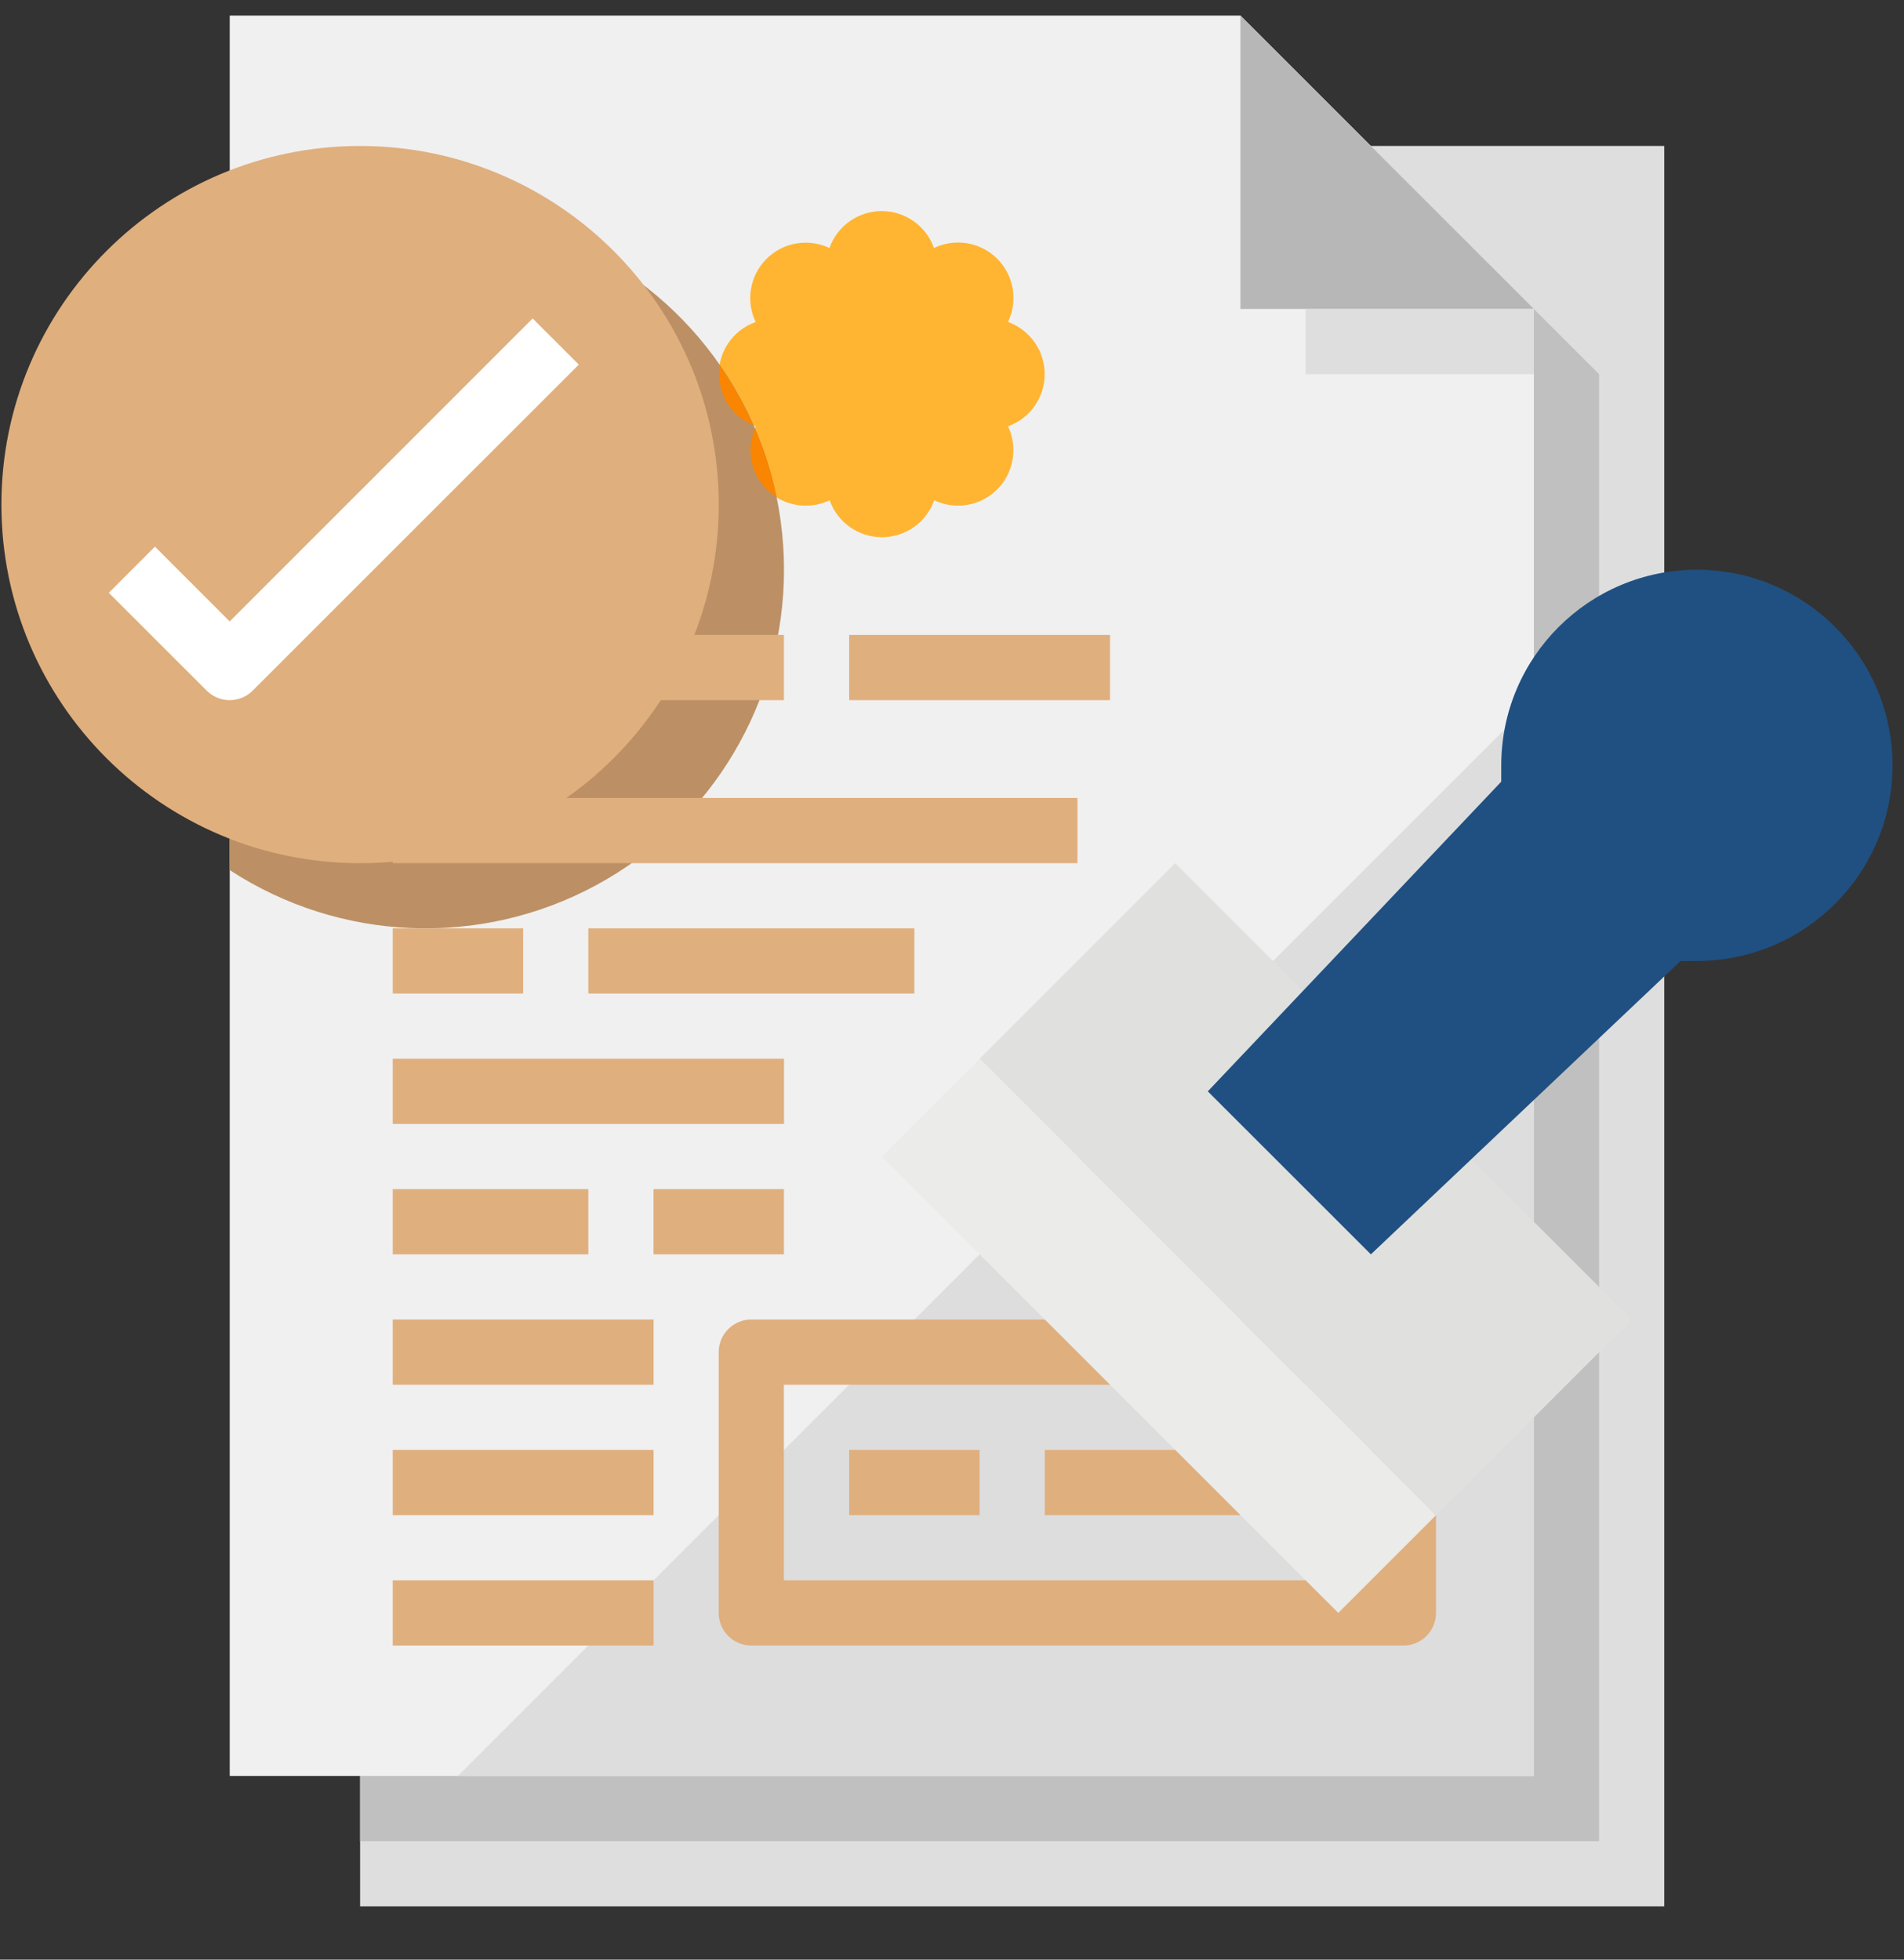
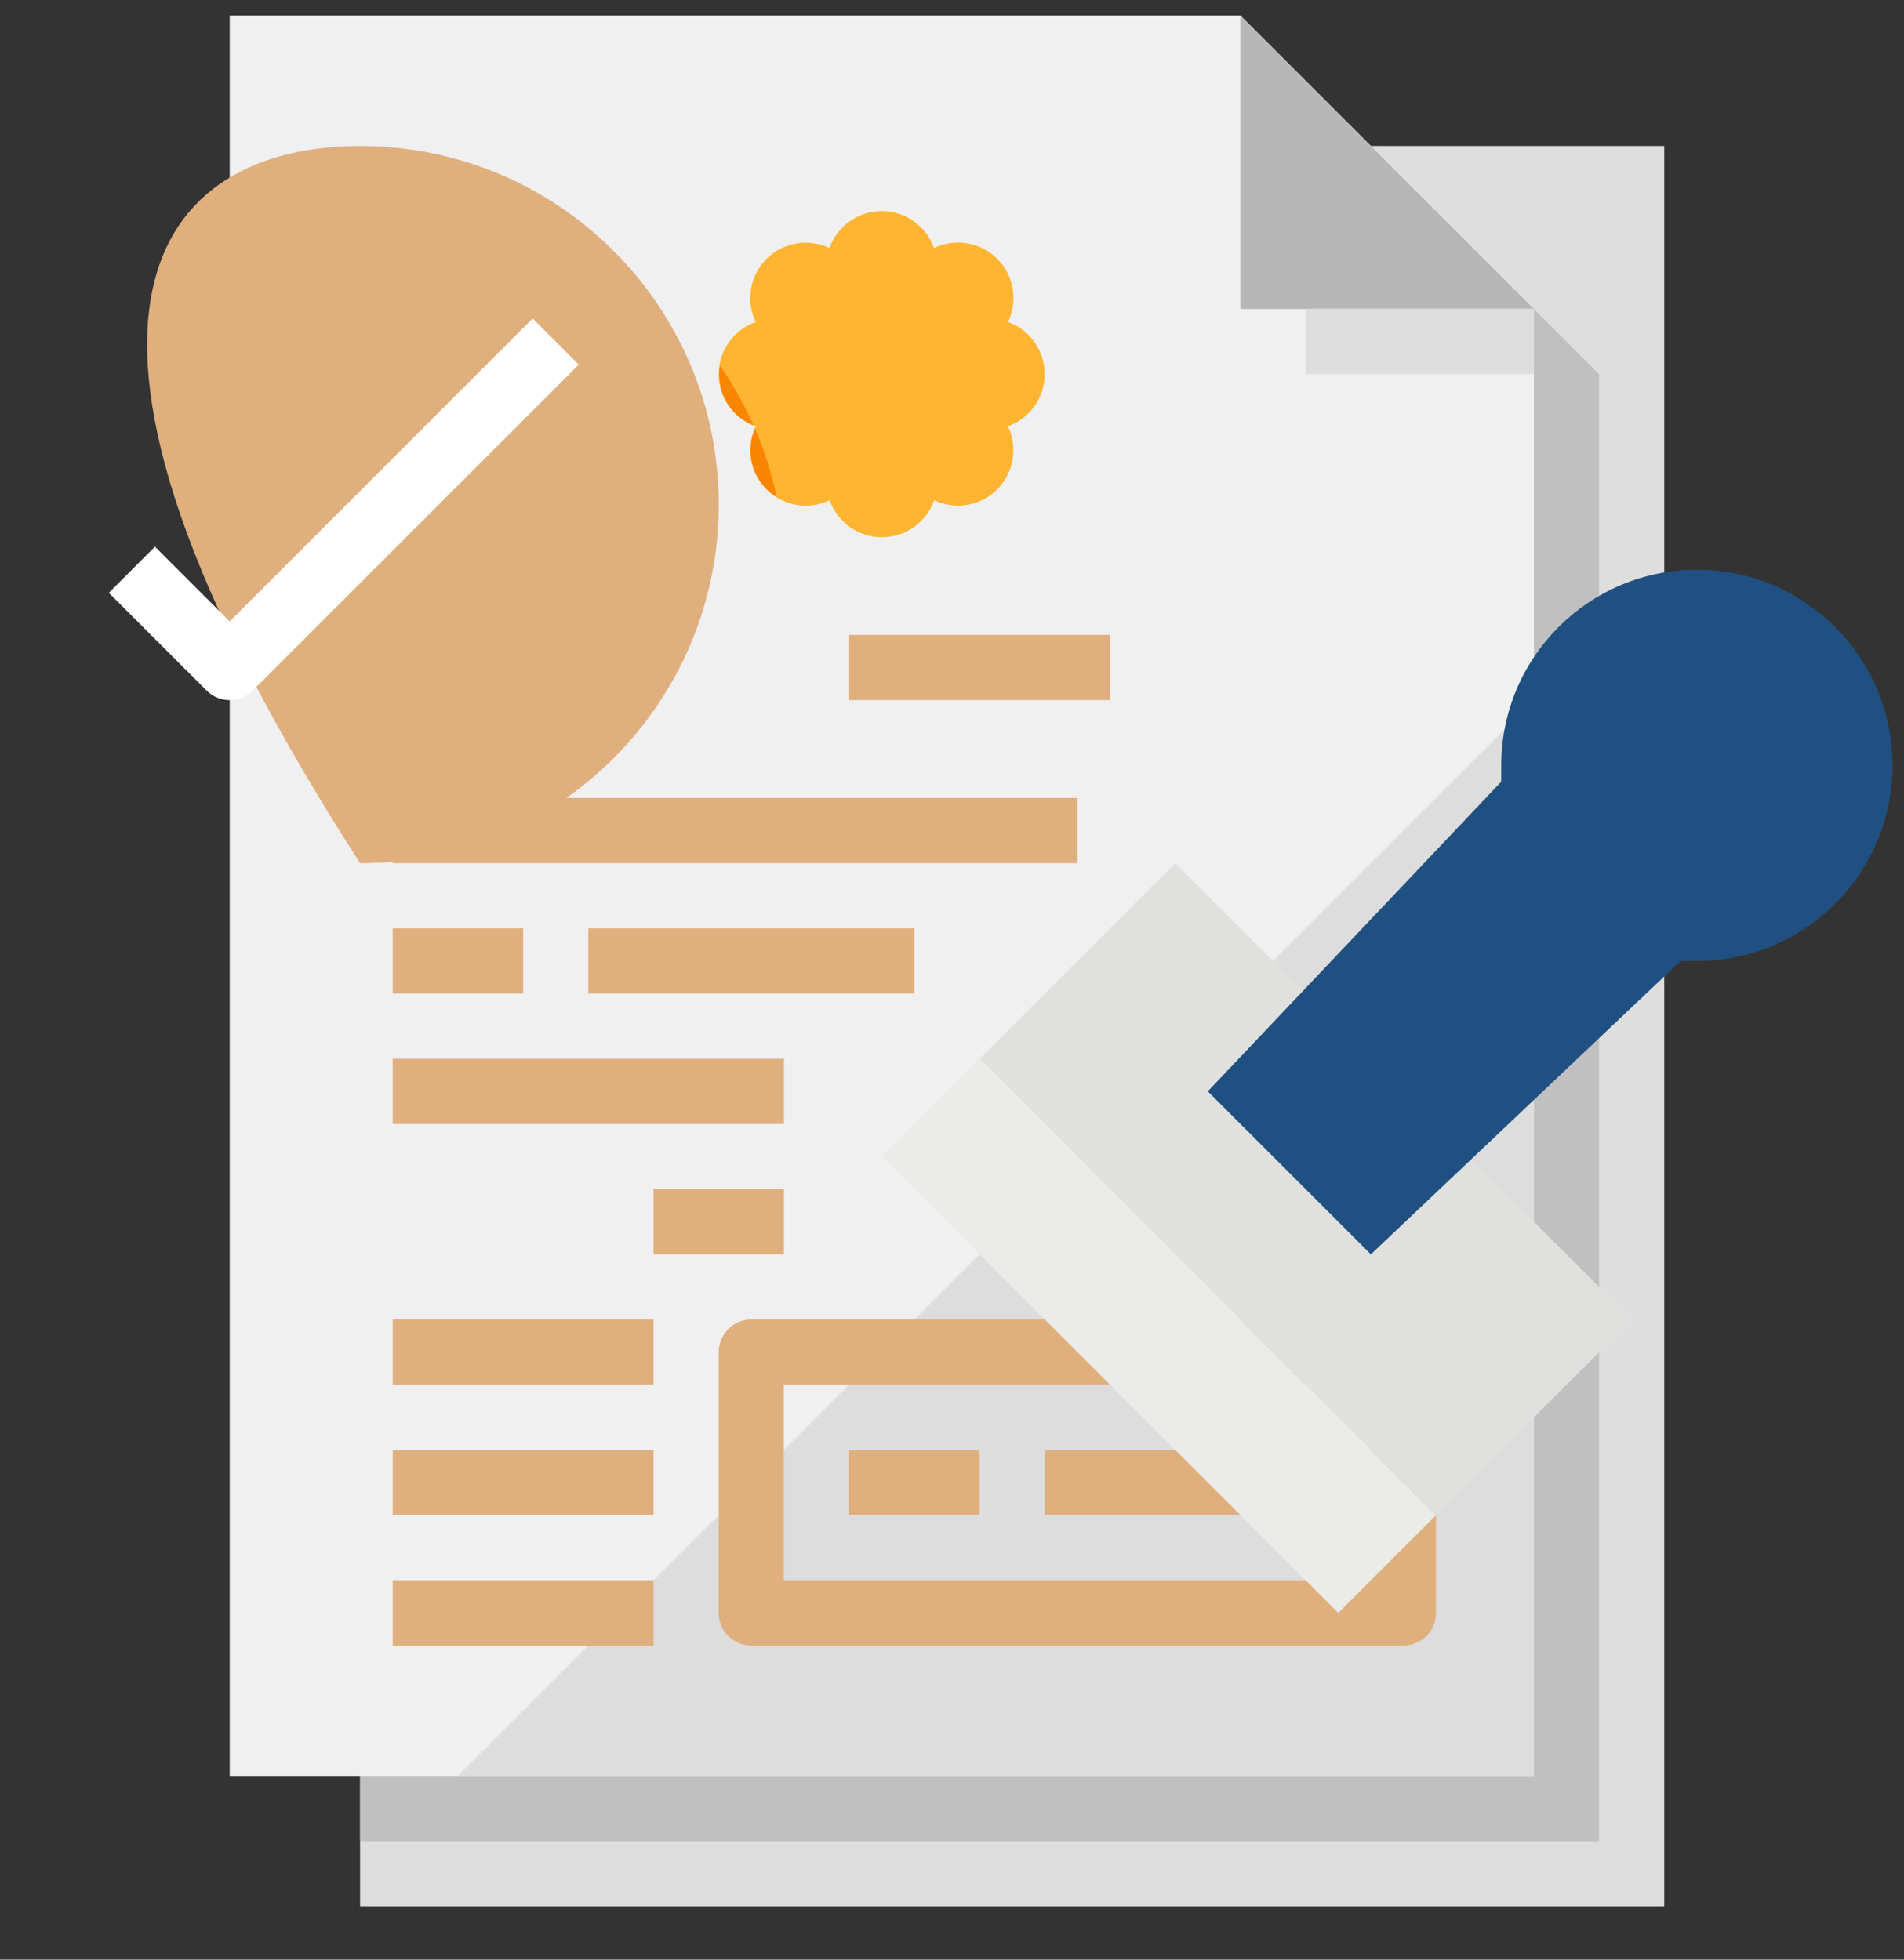
<svg xmlns="http://www.w3.org/2000/svg" width="34" height="35" viewBox="0 0 34 35" fill="none">
  <rect x="0" y="0" width="34" height="35" fill="#333333" stroke="none" />
  <g clip-path="url(#clip0_218_961)">
    <path d="M6.43 2.607V34.048H29.719V2.607H6.43Z" fill="#DEDEDE" />
    <path d="M28.555 6.683L24.479 2.607H6.43V32.884H28.555V6.683Z" fill="#C0C0C0" />
    <path d="M4.102 31.719H27.391V5.518L22.151 0.278H4.102V31.719Z" fill="#F0F0F0" />
    <path d="M27.391 5.518H22.15V0.278L27.391 5.518Z" fill="#B7B7B7" />
    <path d="M27.391 12.505L8.177 31.719H27.391V12.505Z" fill="#DDDDDD" />
    <path d="M25.061 29.39H13.416C13.095 29.39 12.834 29.129 12.834 28.808V24.15C12.834 23.828 13.095 23.567 13.416 23.567H25.061C25.383 23.567 25.643 23.828 25.643 24.15V28.808C25.643 29.129 25.383 29.39 25.061 29.39ZM13.998 28.225H24.479V24.732H13.998V28.225Z" fill="#E0AF7E" />
    <path d="M15.164 25.896H17.493V27.061H15.164V25.896Z" fill="#E0AF7E" />
    <path d="M18.656 25.896H23.314V27.061H18.656V25.896Z" fill="#E0AF7E" />
    <path d="M17.493 18.91L20.986 15.416L29.138 23.568L25.645 27.061L17.493 18.91Z" fill="#E0E0DE" />
    <path d="M30.302 10.176C28.373 10.176 26.808 11.741 26.808 13.67V13.961L21.568 19.492L24.48 22.403L30.011 17.163H30.302C32.231 17.163 33.795 15.599 33.795 13.67C33.795 11.741 32.231 10.176 30.302 10.176Z" fill="#1F5081" />
    <path d="M15.746 20.656L17.493 18.909L25.644 27.061L23.898 28.807L15.746 20.656Z" fill="#EBEBE9" />
    <path d="M18 5.751C18.182 5.372 18.105 4.919 17.808 4.622C17.51 4.324 17.058 4.247 16.678 4.43C16.539 4.034 16.165 3.77 15.745 3.77C15.326 3.77 14.951 4.034 14.812 4.43C14.433 4.25 13.982 4.328 13.686 4.625C13.39 4.922 13.313 5.373 13.494 5.751C13.099 5.891 12.834 6.265 12.834 6.684C12.834 7.104 13.099 7.478 13.494 7.617C13.314 7.996 13.393 8.447 13.689 8.743C13.986 9.039 14.437 9.116 14.815 8.935C14.955 9.331 15.329 9.595 15.749 9.595C16.168 9.595 16.542 9.331 16.682 8.935C17.061 9.115 17.512 9.037 17.808 8.74C18.103 8.443 18.18 7.992 18 7.614C18.393 7.473 18.655 7.1 18.655 6.682C18.655 6.265 18.393 5.892 18 5.751Z" fill="#FFB531" />
-     <path d="M14 10.176C14.001 7.826 12.715 5.664 10.649 4.545C8.583 3.425 6.069 3.528 4.102 4.812V15.54C6.069 16.825 8.583 16.927 10.649 15.808C12.715 14.688 14.001 12.526 14 10.176Z" fill="#BC9064" />
    <path d="M23.314 5.518H27.39V6.683H23.314V5.518Z" fill="#DEDEDE" />
    <path d="M10.506 16.581H16.328V17.745H10.506V16.581Z" fill="#E0AF7E" />
    <path d="M7.013 18.91H14V20.074H7.013V18.91Z" fill="#E0AF7E" />
    <path d="M7.013 14.252H19.24V15.416H7.013V14.252Z" fill="#E0AF7E" />
-     <path d="M7.013 21.238H10.506V22.403H7.013V21.238Z" fill="#E0AF7E" />
    <path d="M7.013 23.567H11.671V24.732H7.013V23.567Z" fill="#E0AF7E" />
    <path d="M7.013 25.896H11.671V27.061H7.013V25.896Z" fill="#E0AF7E" />
    <path d="M7.013 28.225H11.671V29.39H7.013V28.225Z" fill="#E0AF7E" />
    <path d="M7.013 16.581H9.342V17.745H7.013V16.581Z" fill="#E0AF7E" />
    <path d="M11.67 21.238H13.999V22.403H11.67V21.238Z" fill="#E0AF7E" />
-     <path d="M11.67 11.34H13.999V12.505H11.67V11.34Z" fill="#E0AF7E" />
    <path d="M15.164 11.34H19.822V12.505H15.164V11.34Z" fill="#E0AF7E" />
-     <path d="M12.835 9.012C12.835 12.549 9.967 15.417 6.43 15.417C2.893 15.417 0.025 12.549 0.025 9.012C0.025 5.475 2.893 2.607 6.43 2.607C9.967 2.607 12.835 5.475 12.835 9.012Z" fill="#E0AF7E" />
+     <path d="M12.835 9.012C12.835 12.549 9.967 15.417 6.43 15.417C0.025 5.475 2.893 2.607 6.43 2.607C9.967 2.607 12.835 5.475 12.835 9.012Z" fill="#E0AF7E" />
    <path d="M4.102 12.505C3.947 12.505 3.799 12.443 3.69 12.334L1.943 10.588L2.767 9.764L4.102 11.099L9.512 5.688L10.336 6.512L4.513 12.334C4.404 12.443 4.256 12.505 4.102 12.505Z" fill="white" />
    <path d="M13.867 8.875C13.78 8.455 13.652 8.046 13.482 7.652C13.287 8.099 13.451 8.621 13.867 8.875Z" fill="#F98500" />
    <path d="M13.453 7.594C13.288 7.221 13.089 6.865 12.857 6.53C12.78 6.981 13.028 7.424 13.453 7.594Z" fill="#F98500" />
  </g>
  <defs>
    <clipPath id="clip0_218_961">
      <rect width="33.77" height="33.77" fill="white" transform="translate(0.026 0.278)" />
    </clipPath>
  </defs>
</svg>